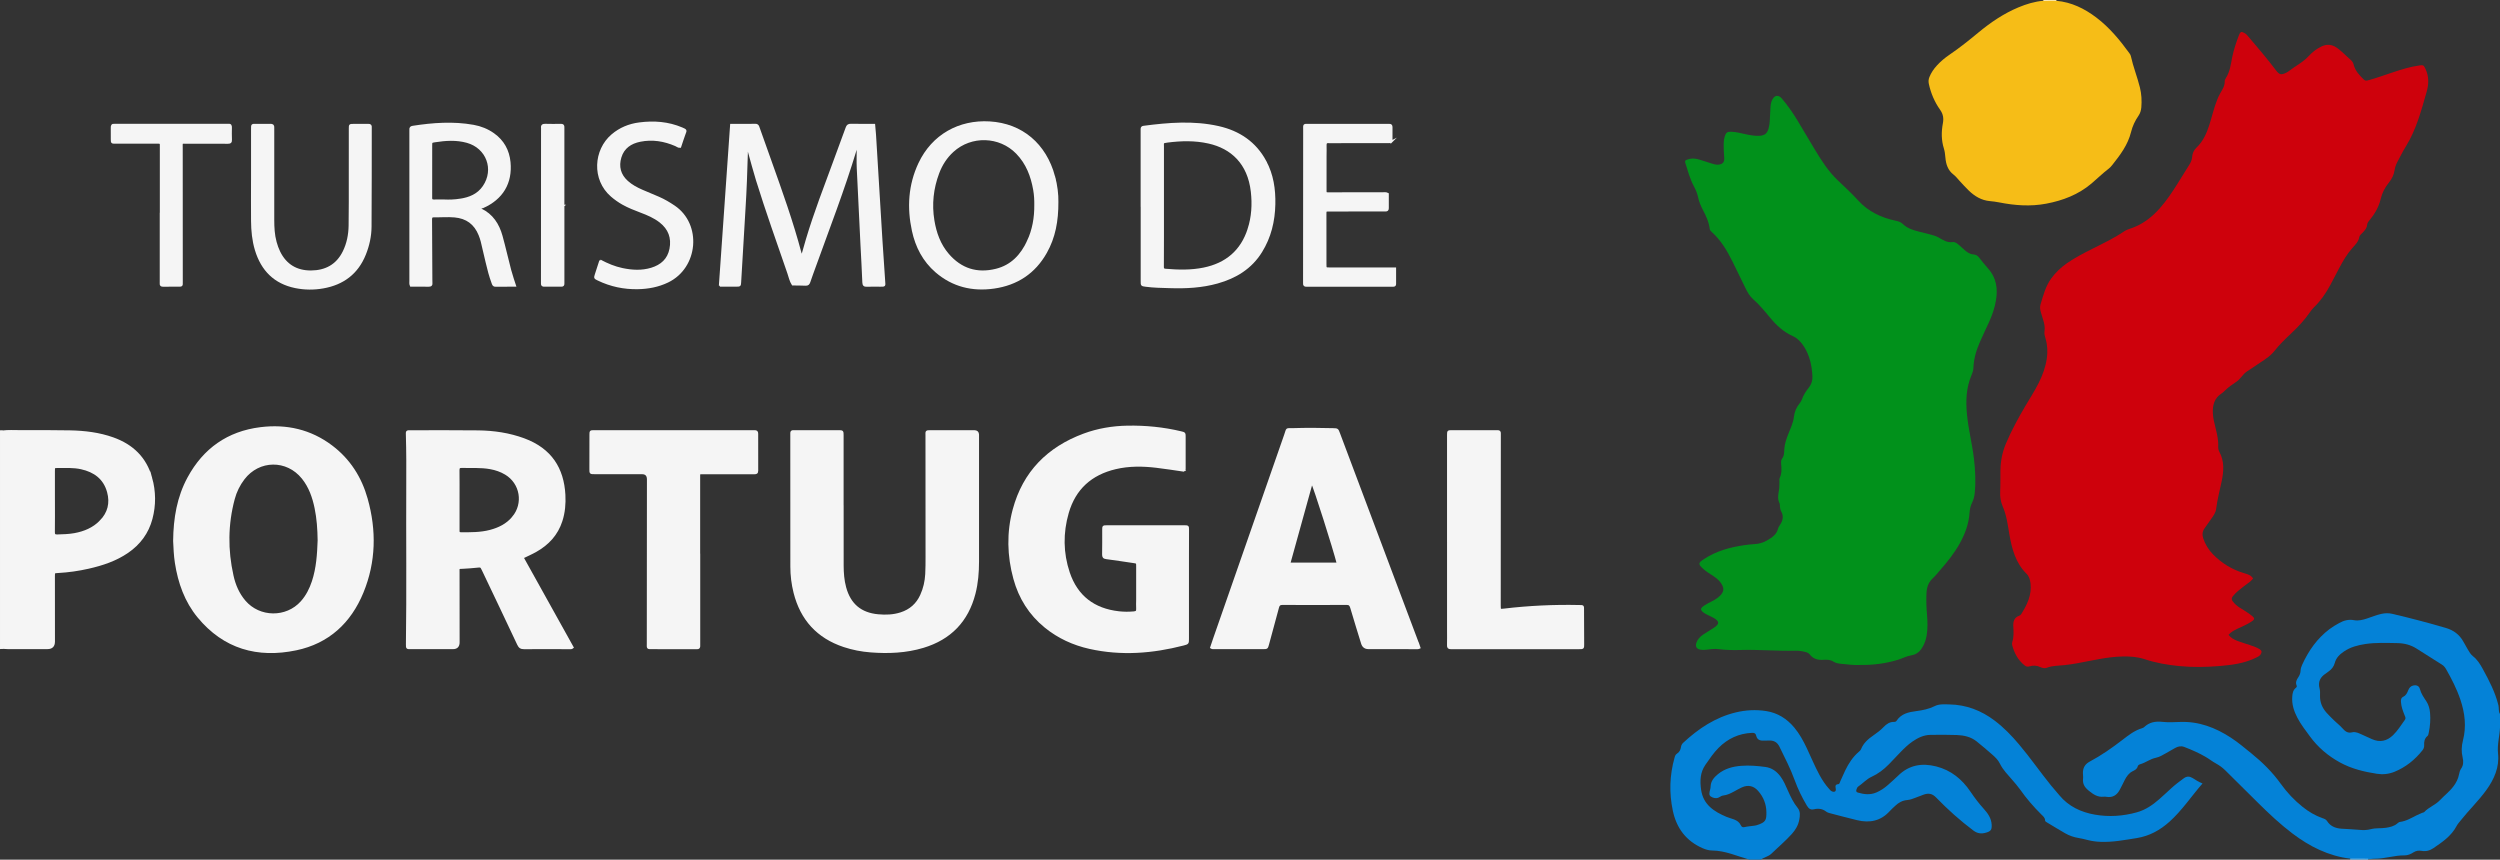
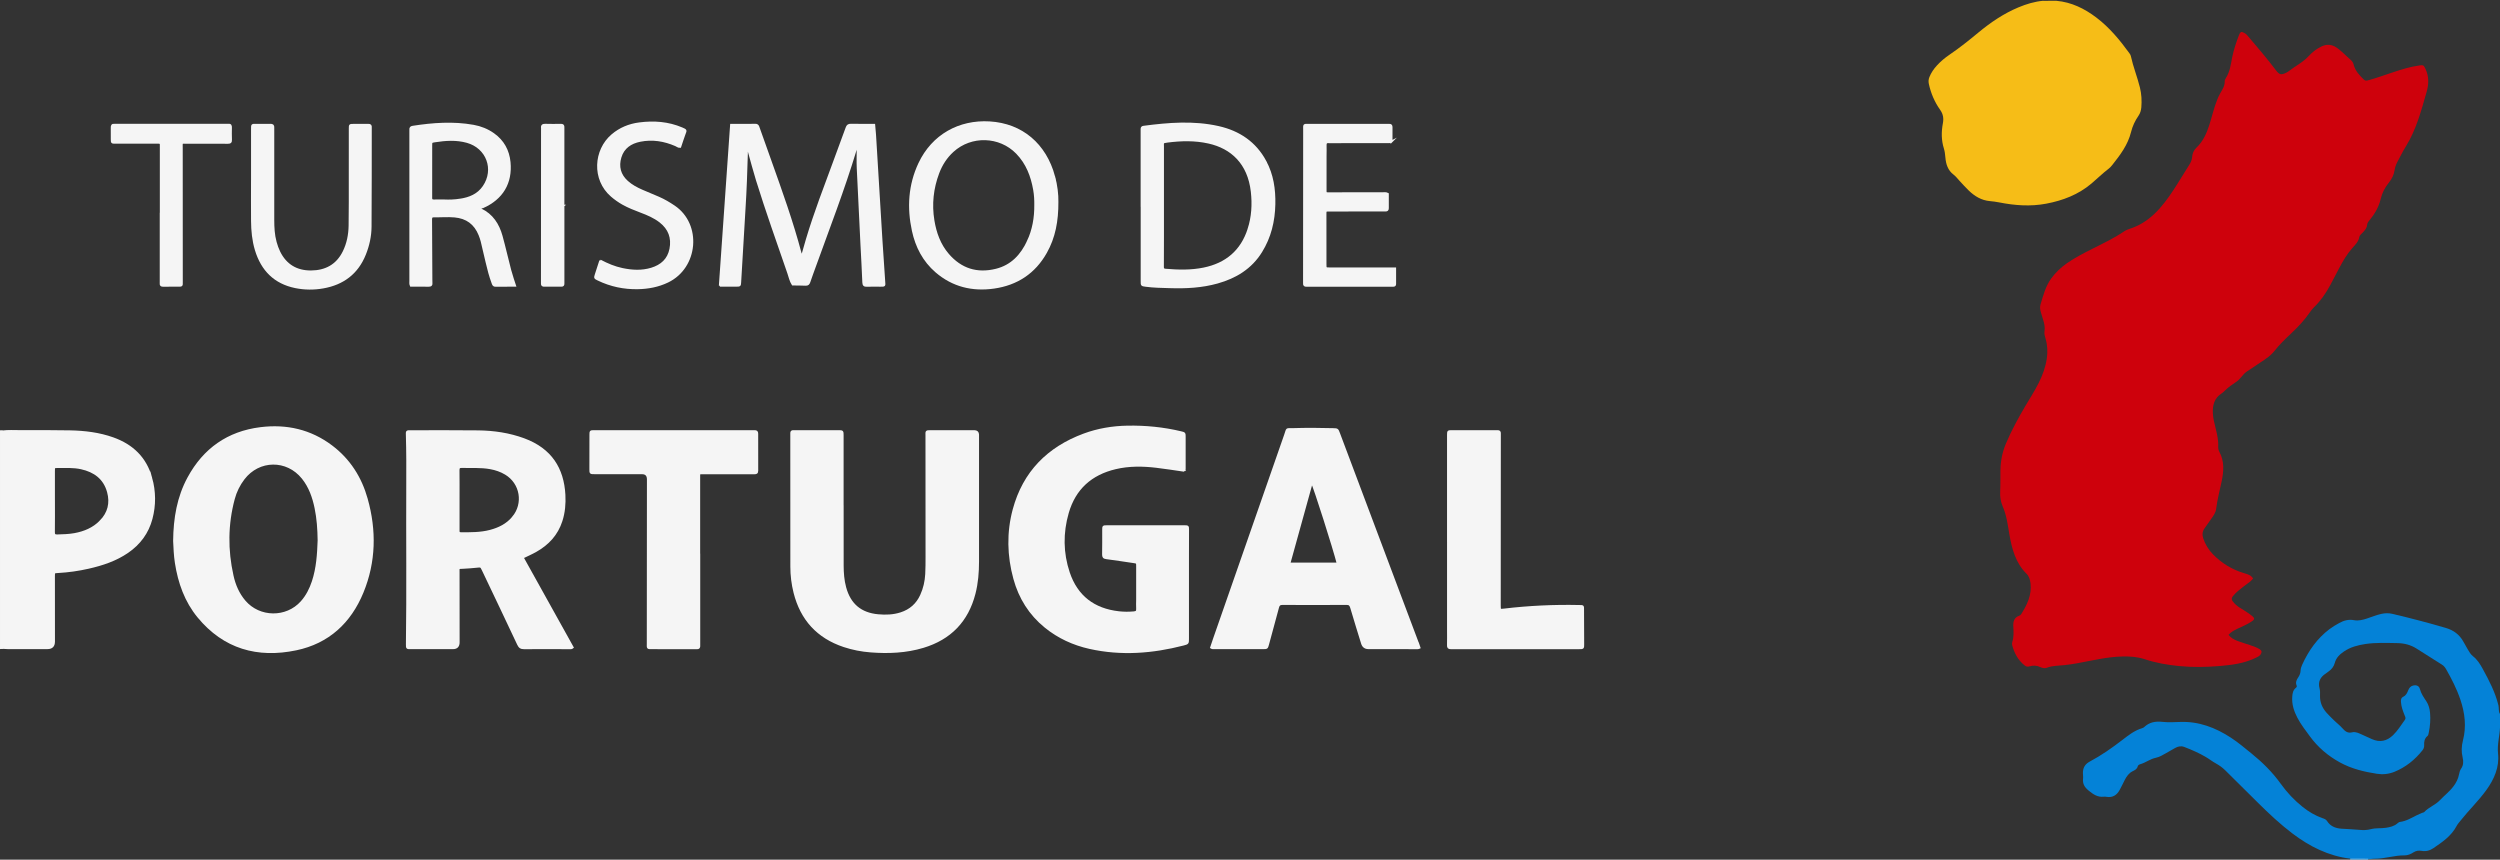
<svg xmlns="http://www.w3.org/2000/svg" id="Layer_1" viewBox="0 0 1300.14 447.08">
  <rect x="0" y="0" width="1300.14" height="447.08" fill="#333333" stroke="none" />
  <path d="M1222.2,446.55c-11.33-1.41-21.11-6.34-30.08-13.15-6.36-4.83-12.16-10.28-17.82-15.89-5.65-5.61-11.32-11.21-16.97-16.82-1.49-1.48-3.15-2.69-4.99-3.69-1.83-.99-3.46-2.32-5.24-3.35-3.57-2.08-7.38-3.75-11.24-5.22-1.59-.6-3.24-.28-4.75.61-1.49.88-3,1.72-4.51,2.57-1.74.98-3.48,2.08-5.41,2.47-2.94.59-5.26,2.52-8.07,3.33-.57.16-1.24.51-1.38,1.1-.35,1.47-1.46,1.98-2.64,2.57-1.95.96-3.14,2.67-4.11,4.54-.91,1.77-1.74,3.58-2.71,5.31-1.43,2.58-3.55,3.96-6.63,3.49-.51-.08-1.05-.15-1.55-.09-3.22.37-5.49-1.22-7.88-3.17-2.15-1.75-3.23-3.55-2.91-6.27.11-.93-.08-1.9-.08-2.85-.02-2.74,1.05-4.65,3.62-6.02,5.97-3.17,11.52-7.08,16.86-11.18,3.25-2.5,6.36-4.98,10.34-6.15.4-.12.82-.35,1.12-.64,2.66-2.48,5.76-3.03,9.32-2.65,3,.32,6.06.19,9.09.06,9.84-.42,18.51,2.9,26.59,8.16,3.78,2.46,7.21,5.38,10.71,8.21,5.75,4.64,10.93,9.78,15.26,15.81,3.23,4.5,7.03,8.55,11.4,12.03,3.14,2.5,6.55,4.52,10.35,5.84.9.31,1.75.59,2.32,1.49,1.72,2.73,4.41,3.76,7.49,3.97,3.11.21,6.23.3,9.33.6,2.07.2,3.96.17,6.06-.39,2.43-.65,5.13-.29,7.71-.69,2.18-.33,4.24-.79,5.96-2.27.38-.33.85-.71,1.32-.77,3.28-.4,6.01-2.11,8.87-3.53.85-.42,1.73-.78,2.61-1.16.4-.17.93-.2,1.19-.48,2.35-2.52,5.74-3.6,8.12-6.12,2.31-2.45,5.03-4.5,7.07-7.23,1.41-1.89,2.49-3.95,2.91-6.3.18-1.04.49-2.05,1.07-2.9,1.24-1.8,1.26-3.76.79-5.73-.72-3.01-.62-5.92.16-8.95,1.86-7.17,1-14.24-1.33-21.18-1.88-5.6-4.57-10.82-7.48-15.94-.53-.92-1.2-1.7-2.09-2.26-4.38-2.78-8.78-5.54-13.16-8.33-3.08-1.96-6.44-2.84-10.08-2.89-5.54-.08-11.08-.36-16.6.47-3.97.6-7.8,1.61-11.17,3.9-2.19,1.49-4.04,3.26-4.75,5.94-.51,1.93-1.68,3.38-3.31,4.5-.43.29-.81.65-1.25.93-2.96,1.86-4.3,4.35-3.34,7.91.31,1.14.26,2.41.22,3.61-.11,3.49,1.16,6.44,3.43,8.98,1.32,1.48,2.76,2.86,4.19,4.25,1.31,1.26,2.78,2.37,3.97,3.73,1.43,1.62,2.73,2.79,5.23,2.16,1.63-.41,3.38.47,4.97,1.19,1.73.78,3.46,1.59,5.2,2.36,4.11,1.84,7.74,1.07,10.96-2.02,2.46-2.36,4.2-5.27,6.18-8,.64-.88.16-1.64-.16-2.43-.89-2.25-1.76-4.51-1.88-6.98-.06-1.21.1-2.11,1.38-2.72,1.29-.62,1.9-1.96,2.42-3.27.47-1.18,1.18-2.09,2.49-2.43,1.62-.43,3.13.11,3.54,1.71.62,2.43,1.98,4.37,3.33,6.39,1.22,1.82,1.79,3.93,1.98,6.11.31,3.47.02,6.91-.68,10.32-.12.58-.23,1.33-.63,1.66-1.59,1.32-1.88,3-1.76,4.9.06.98-.3,1.84-.92,2.63-3.91,4.89-8.62,8.7-14.46,11.1-2.98,1.22-6.05,1.54-9.17,1.06-6.7-1.03-13.24-2.61-19.25-5.91-6.16-3.38-11.41-7.8-15.57-13.49-2.3-3.14-4.71-6.21-6.53-9.67-1.84-3.5-3.03-7.17-2.69-11.19.14-1.66.4-3.28,1.83-4.41.44-.35.68-.69.41-1.31-.66-1.54,0-2.88.84-4.13.73-1.1,1.21-2.22,1.25-3.59.03-1.01.38-2.05.8-2.98,3.31-7.27,7.77-13.68,14.22-18.55,1.59-1.2,3.31-2.21,5.05-3.17,2.42-1.33,4.92-2.03,7.72-1.49,2.27.43,4.46-.14,6.63-.84,2.55-.82,5.02-1.89,7.66-2.45,1.9-.4,3.76-.45,5.65,0,9.34,2.21,18.63,4.62,27.84,7.34,4.05,1.2,7.09,3.48,9.11,7.17.75,1.37,1.53,2.71,2.31,4.06.74,1.28,1.51,2.57,2.68,3.48,2.24,1.76,3.69,4.08,5.03,6.53,3.32,6.08,6.54,12.19,8.18,19,.36,1.5-.09,3.13.83,4.5v6.75c-.13,4.61-1.55,9.03-1.03,13.81.78,7.08-2.01,13.38-6.15,19.09-4.07,5.62-9.11,10.42-13.39,15.86-.7.88-1.48,1.72-2,2.72-2.72,5.2-7.4,8.35-12.05,11.53-1.87,1.28-3.94,1.82-6.17,1.42-1.54-.27-2.89-.08-4.21.77-1.4.91-3.03,1.61-4.63,1.58-5.3-.09-10.35,1.81-15.62,1.74-1.31-.02-2.58.33-3.88.27-2.94-.15-5.89.3-8.81-.26Z" fill="#0482d7" stroke-width="0" />
-   <path d="M909.88,447.08c-6.44-1.81-12.61-4.71-19.49-4.77-1.74-.02-3.39-.52-5-1.23-8.6-3.79-13.52-10.42-15.44-19.51-1.95-9.24-1.66-18.38.89-27.46.24-.84.43-1.64,1.27-2.16,1.25-.78,1.87-2,2.09-3.44.13-.88.49-1.61,1.17-2.24,7.91-7.34,16.68-13.21,27.34-15.78,5.19-1.25,10.45-1.52,15.73-.71,6,.92,10.82,3.97,14.68,8.58,2.69,3.21,4.66,6.85,6.46,10.61,2.24,4.68,4.17,9.5,6.66,14.06,1.41,2.59,3.02,5.05,5,7.24.46.51.88,1.08,1.57,1.33,1.36.5,2.14-.08,1.87-1.52-.23-1.25-.3-2.17,1.38-2.28.64-.04.72-.91.97-1.44.87-1.88,1.68-3.8,2.58-5.67,1.78-3.69,3.98-7.09,7.15-9.77.47-.4.89-.82,1.12-1.4,1.27-3.1,3.66-5.21,6.33-7.04,1.93-1.32,3.78-2.72,5.41-4.42,1.46-1.53,3.16-2.71,5.43-2.64.56.02,1-.16,1.32-.65,2.41-3.63,6.24-4.45,10.15-4.95,3.37-.44,6.62-1.09,9.7-2.63,2.3-1.15,4.92-.9,7.41-.86,8.87.13,16.74,3.14,23.78,8.49,4.72,3.58,8.8,7.8,12.6,12.31,5.81,6.88,10.93,14.3,16.6,21.29,1.42,1.75,2.92,3.42,4.36,5.15,4.83,5.82,11.22,8.81,18.51,10.09,7.37,1.29,14.65.77,21.85-1.23,4.45-1.24,8.13-3.78,11.55-6.76,2.15-1.88,4.23-3.84,6.34-5.77,2.05-1.87,4.25-3.54,6.5-5.17,1.59-1.15,3.01-1.05,4.55-.11,1.6.98,3.15,2.05,5.16,2.82-5.85,6.73-10.63,13.99-17.09,19.81-4.91,4.43-10.47,7.54-17.14,8.6-6.24.99-12.44,2.2-18.81,1.95-2.18-.08-4.3-.36-6.41-.88-1.68-.42-3.36-.86-5.06-1.13-2.52-.4-4.86-1.25-7.05-2.51-3.15-1.81-6.24-3.72-9.36-5.59-.44-.27-.97-.5-.97-1.11-.01-1.39-1.04-2.12-1.89-2.97-4.07-4.03-7.8-8.34-11.09-13.03-1.24-1.76-2.7-3.38-4.1-5.02-2.29-2.69-4.82-5.16-6.4-8.43-.94-1.95-2.57-3.48-4.2-4.9-2.61-2.28-5.24-4.52-7.95-6.69-2.97-2.37-6.55-3.14-10.21-3.29-4.58-.18-9.18-.13-13.76-.08-3.5.04-6.53,1.51-9.35,3.46-2.36,1.63-4.41,3.62-6.39,5.69-1.97,2.07-3.92,4.16-5.92,6.19-2.63,2.67-5.55,4.92-9,6.49-2.62,1.2-4.53,3.44-6.9,5.04-.5.34-.72.95-.92,1.53-.27.79-.16,1.34.71,1.6,3.22.96,6.45,1.33,9.65-.05,2.24-.97,4.25-2.32,6.07-3.95,1.74-1.56,3.52-3.09,5.18-4.73,5.67-5.6,12.38-6.78,19.9-4.85,7.7,1.97,13.42,6.66,17.76,13.09,2.14,3.17,4.42,6.18,6.99,9.01,2.11,2.33,3.88,4.88,4.05,8.21.13,2.58-.39,3.37-2.9,4.11-2.36.7-4.45.52-6.58-1.07-6.95-5.21-13.39-10.98-19.41-17.2-2.03-2.1-4.01-2.38-6.48-1.49-1.3.47-2.59.98-3.88,1.47-1.53.59-3.06,1.22-4.72,1.35-2.45.2-4.44,1.33-6.18,2.99-.94.9-1.94,1.74-2.8,2.7-4.67,5.21-10.49,6.36-17.03,4.77-4.79-1.16-9.55-2.43-14.32-3.68-.58-.15-1.2-.35-1.66-.71-1.92-1.52-4.09-1.84-6.38-1.29-1.86.45-2.83-.34-3.74-1.85-2.54-4.25-4.69-8.68-6.38-13.32-2.19-6.03-5.13-11.7-7.94-17.44-.99-2.03-2.66-3.14-4.98-3.13-1.13,0-2.25.01-3.38.05-1.86.06-3.26-.61-3.68-2.53-.29-1.31-1.06-1.57-2.24-1.51-6.81.3-12.55,2.99-17.33,7.78-2.64,2.64-4.7,5.73-6.83,8.79-2.8,4.03-2.9,8.36-2.28,12.91,1.07,7.85,6.71,11.45,13.24,14.21,1.27.54,2.64.84,3.92,1.34,1.48.58,2.81,1.47,3.47,2.96.5,1.12,1.13,1.23,2.24.97,1.51-.36,3.08-.44,4.62-.66.51-.07,1.03-.15,1.52-.3,4.72-1.49,4.99-2.72,4.96-6.68-.03-4.19-1.5-7.95-4.31-11.14-2.31-2.63-5.2-3.28-8.42-1.83-1.42.64-2.76,1.43-4.13,2.17-1.76.95-3.55,1.83-5.56,2.06-.73.08-1.29.39-1.87.78-1.18.79-2.47.73-3.73.22-1.51-.61-1.85-1.33-1.51-3,.17-.85.49-1.69.51-2.54.06-2.88,1.71-4.81,3.76-6.51,3.55-2.93,7.78-4.06,12.26-4.39,4.16-.31,8.31.04,12.43.59,3.48.47,6.05,2.39,8.06,5.18,1.58,2.2,2.6,4.68,3.69,7.13,1.41,3.16,2.87,6.28,5.09,9,1.51,1.86,1.21,4.09.81,6.22-.52,2.79-1.93,5.18-3.81,7.27-3.31,3.67-7.09,6.85-10.64,10.28-1.59,1.54-3.83,1.89-5.59,3.11h-5.72Z" fill="#0482d7" stroke-width="0" />
  <path d="M1.09,336.94c-.2.02-.4.04-.59.06,0-37.56,0-75.12,0-112.68.21.03.41.05.62.08.87,1.02.74,2.27.74,3.47.02,35.2.02,70.41,0,105.61,0,1.2.12,2.45-.76,3.46Z" fill="#f5f5f5" stroke="#f5f5f5" stroke-miterlimit="10" />
  <path d="M1231.57,446.58c-.06.16-.07.33-.02.49h-9.35c0-.18,0-.35.01-.53,3.12.01,6.24.02,9.36.04Z" fill="#76bbe9" stroke-width="0" />
-   <path d="M1062.63.44c.02-.15.03-.3.03-.44h6.76c0,.14.02.29.03.43-2.27,1.37-4.54,1.35-6.81.02Z" fill="#fcedc2" stroke-width="0" />
  <path d="M1171.72,300.89c-1.32,1.66-3.12,2.73-4.76,3.98-2.06,1.58-4.11,3.16-5.76,5.21-.81,1-.72,1.78,0,2.72.96,1.25,2.12,2.28,3.44,3.13,1.45.94,2.97,1.78,4.38,2.78,4.4,3.14,4.41,3.16-.4,5.88-1.65.93-3.43,1.62-5.15,2.44-1.63.78-3.22,1.63-4.53,3.13,1.25,1.61,2.93,2.49,4.69,3.16,2.09.8,4.25,1.44,6.39,2.13,1.73.56,3.44,1.17,5.01,2.1,1.25.75,1.4,1.55.61,2.78-.6.92-1.56,1.32-2.5,1.77-5.95,2.88-12.34,3.73-18.83,4.27-7.01.58-14,.7-21.01.02-6.13-.59-12.17-1.66-18.02-3.59-3.68-1.21-7.42-1.47-11.26-1.4-8.11.14-15.93,2.13-23.83,3.54-2.21.4-4.43.72-6.67.97-2.99.34-6.05.2-8.95,1.33-1.12.44-2.37.22-3.53-.33-1.79-.86-3.72-.95-5.57-.37-1.09.34-1.83.09-2.6-.53-3.39-2.7-5.3-6.32-6.4-10.42-.15-.56-.15-1.25.03-1.79.87-2.62.68-5.3.53-7.98-.13-2.54.37-4.66,3.09-5.62.38-.14.78-.45,1-.79,3.07-4.9,5.58-9.98,4.86-16.04-.22-1.86-.72-3.64-2.04-4.95-5.74-5.67-7.64-12.97-8.96-20.55-.84-4.85-1.42-9.8-3.4-14.34-1.14-2.63-1.51-5.19-1.37-8,.19-3.71.05-7.44.13-11.16.1-4.8,1.02-9.4,2.92-13.85,2.85-6.68,6.3-13.04,9.98-19.28,2.37-4.02,4.92-7.94,7.01-12.12,2.02-4.04,3.57-8.23,4.21-12.74.49-3.48.35-6.9-.66-10.27-.37-1.25-.75-2.5-.54-3.82.32-2.11-.11-4.13-.76-6.12-.4-1.23-.76-2.48-1.12-3.72-.4-1.35-.6-2.78-.2-4.11,1.42-4.71,2.63-9.51,5.61-13.58,2.22-3.04,4.89-5.59,7.96-7.75,4.26-2.99,8.88-5.35,13.51-7.68,5.64-2.83,11.34-5.55,16.57-9.12.77-.53,1.69-.89,2.59-1.17,6.4-2,11.5-5.85,15.87-10.82,3.44-3.91,6.34-8.21,9.09-12.62,2.06-3.3,4.07-6.63,6.17-9.91.81-1.27,1.39-2.61,1.49-4.09.13-1.91.87-3.51,2.24-4.82,3.43-3.27,5.29-7.41,6.7-11.83,1.37-4.28,2.34-8.68,3.99-12.87.48-1.21,1-2.39,1.64-3.52,1.09-1.94,2.43-3.78,2.36-6.19-.02-.57.24-1.22.56-1.71,2.22-3.36,2.59-7.26,3.37-11.05.81-3.9,2.06-7.66,3.51-11.37.84-2.13,1.44-1.83,3.08-.91.66.37,1.19,1,1.69,1.59,4.91,5.82,9.89,11.58,14.47,17.67,1.73,2.3,2.69,2.48,5.28,1.24.31-.15.63-.3.9-.51,3.59-2.82,7.78-4.82,10.93-8.27,1.8-1.98,3.94-3.61,6.39-4.82,2.85-1.41,5.51-1.2,8.07.56.92.64,1.8,1.35,2.63,2.1,1.55,1.38,3.02,2.86,4.6,4.2.83.71,1.32,1.48,1.59,2.55.81,3.25,3.03,5.57,5.36,7.8.67.64,1.32.55,2.14.33,4.42-1.21,8.72-2.79,13.07-4.22,4.43-1.46,8.88-2.87,13.53-3.51,2.08-.29,2.28-.21,3.2,1.7,1.88,3.88,1.81,7.97.67,11.92-2.84,9.87-5.42,19.86-10.97,28.71-1.47,2.34-2.65,4.85-3.99,7.28-.84,1.53-1.49,3.13-1.74,4.85-.36,2.47-1.45,4.61-3,6.52-2.04,2.52-3.47,5.26-4.23,8.49-.96,4.08-3.06,7.69-5.73,10.94-.66.8-1.27,1.53-1.36,2.69-.12,1.52-1.18,2.65-2.18,3.74-.7.76-1.68,1.4-1.87,2.45-.42,2.38-2.04,3.91-3.53,5.59-2.84,3.18-4.97,6.85-6.95,10.61-1.57,2.98-3.1,5.99-4.71,8.95-2.24,4.12-4.88,7.96-8.28,11.24-.8.77-1.52,1.67-2.15,2.59-2.79,4.11-6.18,7.68-9.77,11.07-3.09,2.91-6.14,5.84-8.78,9.19-1.9,2.41-4.44,4.1-6.98,5.76-2.46,1.61-4.92,3.22-7.34,4.89-2.08,1.44-3.32,3.88-5.32,5.25-2.07,1.42-4.16,2.75-5.93,4.54-.61.61-1.26,1.21-1.97,1.68-3.71,2.43-4.59,6.08-4.43,10.16.11,2.69.84,5.29,1.46,7.89.75,3.11,1.5,6.23,1.33,9.47-.05.98.15,1.92.6,2.76,2.68,4.88,2.28,10.01,1.24,15.17-.98,4.83-2.32,9.57-2.91,14.48-.23,1.93-1.36,3.52-2.47,5.08-1.2,1.69-2.4,3.39-3.59,5.09-1.13,1.61-1.27,3.32-.65,5.18,1.06,3.18,2.77,5.96,5.1,8.34,4.57,4.65,9.97,7.96,16.25,9.8,1.73.51,3.54.96,4.56,2.77Z" fill="#ce010c" stroke-width="0" />
-   <path d="M967.1,345.83c-3.02.15-6.37-.3-9.73-.63-1.36-.13-2.71-.35-3.94-1.15-1.51-.98-3.31-1.02-5.04-.91-2.84.19-5.27-.33-7.16-2.72-1.08-1.36-2.88-1.49-4.49-1.8-1.01-.19-2.07-.24-3.11-.22-9.53.25-19.03-.67-28.56-.37-3.72.11-7.44.04-11.15-.42-1.81-.23-3.63-.11-5.44.16-1.38.21-2.77.29-4.14.09-1.99-.29-2.79-1.65-2.13-3.57.65-1.88,2-3.24,3.59-4.32,1.78-1.22,3.69-2.26,5.48-3.46,3.11-2.09,3.03-3.39-.29-5.28-.82-.47-1.71-.83-2.56-1.26-.69-.35-1.41-.67-2.05-1.1-2.29-1.57-2.32-2.45-.06-3.96,1.29-.86,2.69-1.56,4.08-2.27,1.63-.83,3.17-1.79,4.41-3.15,1.72-1.91,1.85-3.43.58-5.66-1.02-1.78-2.56-3.02-4.21-4.16-1.78-1.22-3.69-2.27-5.3-3.73-2.88-2.62-2.84-3.13.34-5.22,6.36-4.17,13.49-6.13,20.92-7.2,1.63-.23,3.26-.45,4.9-.52,2.51-.12,4.7-.65,7-1.99,2.65-1.54,4.85-2.98,5.64-6.08.23-.89.87-1.68,1.36-2.5,1.24-2.08,1.54-4.19.32-6.39-.47-.85-.62-1.79-.71-2.75-.05-.52.04-1.11-.18-1.54-1.29-2.5-.56-5.01-.19-7.55.17-1.19.09-2.42.13-3.63.02-.69-.13-1.48.15-2.05,1.12-2.31.96-4.68.75-7.12-.08-.92-.09-2.12.41-2.77,1.29-1.68,1.11-3.56,1.26-5.43.19-2.45,1.01-4.72,1.85-7,1.13-3.08,2.74-6.05,3.1-9.32.31-2.8,1.33-5.1,3.06-7.21.48-.59.88-1.31,1.14-2.03.8-2.23,2.06-4.18,3.53-6.01,1.42-1.76,2.03-3.75,1.91-6.03-.29-5.34-1.36-10.45-4.2-15.07-1.53-2.48-3.43-4.58-6.13-5.8-4.7-2.12-8.35-5.49-11.58-9.4-2.81-3.4-5.61-6.81-8.94-9.75-1.77-1.56-2.93-3.63-3.96-5.73-2.25-4.57-4.47-9.17-6.72-13.74-2.85-5.77-6.1-11.26-10.98-15.61-.46-.41-.82-.84-.9-1.5-.45-3.68-2.05-6.94-3.72-10.17-1.04-2.01-1.88-4.08-2.34-6.29-.41-1.96-1.17-3.78-2.12-5.55-2.11-3.9-3.22-8.19-4.56-12.38-.3-.93.12-1.25.84-1.54,1.93-.78,3.91-.78,5.86-.25,2.33.64,4.61,1.47,6.92,2.18,1.15.35,2.31.74,3.56.63,2.26-.19,3.28-1.28,3.1-3.54-.19-2.42-.31-4.83-.29-7.26.01-1.4.21-2.77.64-4.09.6-1.84,1.29-2.27,3.26-2.22,2.62.06,5.12.78,7.66,1.31,2.29.48,4.58.92,6.94.8,2.77-.14,4.07-1.13,4.86-3.8.39-1.33.57-2.7.62-4.09.1-2.42.24-4.84.39-7.26.08-1.31.35-2.59.97-3.74,1.22-2.3,3.2-2.51,4.88-.54,3.04,3.56,5.71,7.4,8.13,11.4,3.05,5.03,5.99,10.12,9.04,15.15,3.46,5.71,7.03,11.36,11.91,15.98,3.7,3.5,7.4,6.95,10.85,10.73,5.09,5.56,11.76,8.71,19.13,10.3,1.37.3,2.73.62,3.76,1.62,2.39,2.34,5.42,3.31,8.55,4.09,2.01.5,4.03,1,6.04,1.52,1.43.36,2.84.8,4.13,1.51,2.3,1.28,4.42,2.85,7.37,2.4,1.25-.19,2.42.83,3.42,1.68.99.84,1.94,1.73,2.91,2.59,1.32,1.17,2.78,2.07,4.6,2.19,1.21.08,2.07.69,2.81,1.63,1.5,1.9,3,3.82,4.62,5.61,4.32,4.78,5.13,10.4,4.14,16.49-.66,4.04-1.98,7.87-3.69,11.57-1.56,3.37-3.15,6.73-4.65,10.14-1.89,4.3-3.24,8.75-3.4,13.5-.05,1.32-.46,2.55-.97,3.75-2.86,6.65-3.05,13.59-2.37,20.64.75,7.67,2.69,15.15,3.6,22.79.71,6.02,1.04,12.06.4,18.12-.18,1.66-.59,3.24-1.31,4.72-.81,1.67-1.24,3.42-1.36,5.24-.37,5.73-2.28,10.97-5.03,15.94-2.78,5.03-6.33,9.49-10.1,13.8-1.31,1.5-2.53,3.1-3.99,4.44-2.35,2.16-3.17,4.85-3.29,7.89-.15,3.64-.05,7.27.27,10.89.32,3.71.44,7.42-.2,11.13-.33,1.9-.94,3.68-1.84,5.37-1.36,2.55-3.14,4.35-6.28,4.83-2.27.35-4.39,1.54-6.62,2.23-6.42,1.98-13,2.86-20.09,2.74Z" fill="#01911b" stroke-width="0" />
  <path d="M1062.63.44c2.27,0,4.54-.01,6.81-.02,7.85.7,14.61,4.04,20.77,8.7,6.83,5.18,12.23,11.71,17.22,18.6.3.41.61.88.71,1.37,1.21,5.59,3.37,10.9,4.74,16.43.84,3.39,1.01,6.83.73,10.31-.13,1.58-.57,3.07-1.47,4.37-1.8,2.59-3.13,5.43-3.87,8.45-1.64,6.68-5.65,11.96-9.79,17.18-.53.67-1.13,1.34-1.81,1.86-3.17,2.42-6,5.23-9.04,7.79-6.79,5.73-14.8,8.79-23.43,10.43-8.21,1.56-16.36.97-24.49-.65-1.61-.32-3.24-.53-4.88-.68-4.37-.39-7.86-2.52-10.93-5.45-1.69-1.61-3.23-3.38-4.83-5.08-1.01-1.07-1.89-2.31-3.05-3.18-3.04-2.3-4.02-5.47-4.32-9.05-.13-1.54-.31-3.13-.77-4.59-1.36-4.33-1.35-8.69-.53-13.07.49-2.59.19-4.78-1.42-7.05-2.88-4.04-4.81-8.58-5.87-13.47-.27-1.25-.19-2.38.28-3.54.92-2.28,2.27-4.27,3.93-6.07,1.94-2.11,4.13-3.95,6.5-5.56,5.23-3.55,10.16-7.5,15.03-11.53,6.36-5.26,13.14-9.88,20.8-13.09,4.17-1.74,8.45-3.06,12.98-3.45Z" fill="#f6bd17" stroke-width="0" />
  <path d="M615.8,244.81c-4.9-.7-9.68-1.48-14.48-2.04-7.08-.83-14.16-.93-21.17.73-12.69,3-21.19,10.56-24.83,23.17-3,10.41-2.91,20.9.53,31.16,4.16,12.39,13.07,19.12,26.03,20.57,2.6.29,5.17.3,7.77.06,1.29-.12,1.81-.5,1.72-1.86-.11-1.64,0-3.29,0-4.93,0-5.71.01-11.42,0-17.13,0-1.96-.03-1.94-1.92-2.22-4.71-.68-9.41-1.43-14.12-2.04-1.33-.17-1.7-.68-1.67-1.98.09-4.24.04-8.48.05-12.72,0-1.88,0-1.91,2.03-1.91,13.34-.01,26.67-.01,40.01-.01.09,0,.17,0,.26,0,1.82.04,1.85.04,1.85,1.83,0,4.85-.03,9.69-.03,14.54,0,14.02,0,28.04,0,42.06,0,2.44,0,2.5-2.35,3.11-16.14,4.17-32.4,5.44-48.81,1.77-8.46-1.9-16.2-5.43-22.98-10.93-8.14-6.6-13.44-15.09-16.18-25.1-3.26-11.9-3.55-23.97-.35-35.91,5.22-19.43,17.86-32.14,36.54-39.07,7.28-2.7,14.88-3.96,22.62-4.1,9.38-.17,18.67.74,27.81,2.92,1.97.47,1.98.47,1.98,2.54,0,5.28,0,10.56,0,15.84,0,.51.12,1.04-.32,1.66Z" fill="#f5f5f5" stroke="#f5f5f5" stroke-miterlimit="10" />
  <path d="M438.24,263.06c0,10.38-.03,20.77.01,31.15.01,3.81.3,7.6,1.3,11.31,2.4,8.84,8.03,13.6,17.14,14.44,4,.37,7.95.22,11.81-1.02,4.89-1.57,8.41-4.68,10.53-9.35,1.6-3.5,2.44-7.21,2.64-11.03.16-3.02.16-6.05.16-9.08,0-20.77-.01-41.54-.03-62.3,0-.17,0-.35,0-.52,0-2.39-.35-2.44,2.34-2.44,6.84.01,13.68,0,20.52,0,.69,0,1.39-.01,2.08,0q1.86.04,1.91,1.81c0,.17,0,.35,0,.52,0,21.81.02,43.61,0,65.42,0,5.63-.44,11.23-1.85,16.72-3.67,14.28-12.62,23.5-26.7,27.75-8.91,2.69-18.05,3.06-27.26,2.35-4.76-.36-9.42-1.26-13.96-2.77-13.68-4.56-22.18-13.91-25.69-27.82-1.12-4.46-1.67-9-1.67-13.61,0-22.59,0-45.17-.02-67.76,0-.52.02-1.04,0-1.56-.04-.79.35-1.08,1.09-1.05.43.02.87,0,1.3,0,7.36,0,14.72,0,22.08,0,2.24,0,2.25.02,2.25,2.23,0,12.2,0,24.4,0,36.6Z" fill="#f5f5f5" stroke="#f5f5f5" stroke-miterlimit="10" />
  <path d="M363.66,291.59c0,14.19,0,28.38,0,42.57,0,.52-.04,1.04,0,1.56.08.95-.22,1.5-1.28,1.41-.34-.03-.69,0-1.04,0-7.27-.01-14.55-.02-21.82-.03-3,0-2.66.2-2.65-2.63.02-28.38.05-56.76.07-85.15q0-3.21-3.08-3.21c-8.23,0-16.45,0-24.68-.01-2.15,0-2.17-.02-2.17-2.04,0-5.97,0-11.94.03-17.91,0-1.91.03-1.93,2-1.93,9.87,0,19.74,0,29.62.01,17.32,0,34.64,0,51.96,0,.61,0,1.21.03,1.82,0,.97-.05,1.37.31,1.36,1.35-.04,6.4-.04,12.81.01,19.21.01,1.28-.64,1.35-1.62,1.35-5.54-.02-11.08,0-16.63,0-3.29,0-6.58,0-9.87-.01-2.23,0-2.07-.14-2.07,2.13,0,14.45,0,28.9,0,43.35h.03Z" fill="#f5f5f5" stroke="#f5f5f5" stroke-miterlimit="10" />
  <path d="M753.04,280.59v-52.68c0-.61-.01-1.21,0-1.82.04-1.82.04-1.86,1.85-1.87,5.89-.01,11.77,0,17.66,0,2.08,0,4.16.02,6.23,0,.85-.01,1.31.24,1.24,1.17-.04.6,0,1.21,0,1.82-.02,29.06-.03,58.13-.05,87.19,0,.17,0,.35,0,.52.02,2.31.02,2.35,2.21,2.09,12.91-1.53,25.86-2.15,38.86-1.87,2.45.05,2.24-.17,2.25,2.23.03,5.88.05,11.76.07,17.64,0,2.08,0,2.1-2.13,2.1-20,0-39.99,0-59.99,0-2.25,0-4.5-.05-6.75,0-1.15.03-1.49-.41-1.46-1.52.06-2.68.02-5.36.02-8.04,0-15.66,0-31.31,0-46.97h0Z" fill="#f5f5f5" stroke="#f5f5f5" stroke-miterlimit="10" />
  <path d="M374.35,148.6c1.96-28.07,3.9-55.82,5.85-83.69,4.38,0,8.53.04,12.68-.02,1.19-.02,1.37.71,1.67,1.56,2.01,5.7,4.05,11.39,6.08,17.08,5.65,15.86,11.36,31.71,15.67,48.01.15.57.41,1.11.73,1.95.91-3.19,1.72-6.1,2.58-8.99,4.18-14,9.48-27.6,14.51-41.3,2.05-5.59,4.16-11.17,6.17-16.78.42-1.17,1-1.57,2.23-1.55,3.97.08,7.95.03,12.11.03.16,1.82.34,3.51.45,5.21,1.12,18.3,2.21,36.61,3.34,54.92.44,7.17.97,14.33,1.44,21.49.14,2.09.37,2.08-2.04,2.08-2.34,0-4.68-.06-7.01.02-1.29.04-1.79-.3-1.85-1.71-.26-6.74-.66-13.48-1-20.22-.65-13.13-1.32-26.27-1.91-39.4-.15-3.35-.02-6.71-.02-10.08-.93,0-.99.51-1.1.88-6.16,20.44-13.89,40.33-21.12,60.4-.97,2.68-1.97,5.35-2.87,8.05-.34,1.03-.77,1.6-1.98,1.54-2.24-.11-4.5-.09-6.74-.12-1.18-1.84-1.59-3.98-2.29-6.01-5.54-16.08-11.27-32.11-16.31-48.36-1.56-5.03-2.87-10.14-4.3-15.21-.09-.3-.04-.7-.62-.93-.36.8-.26,1.63-.28,2.41-.26,9.6-.62,19.19-1.22,28.78-.79,12.69-1.5,25.39-2.26,38.08-.11,1.81-.13,1.85-1.95,1.86-2.83.03-5.66,0-8.64,0Z" fill="#f5f5f5" stroke="#f5f5f5" stroke-miterlimit="10" />
  <path d="M131.06,94.09c0-8.91,0-17.82,0-26.73,0-2.75-.15-2.45,2.56-2.45,2.34,0,4.68.05,7.01-.01,1.12-.03,1.59.35,1.5,1.47-.05.6,0,1.21,0,1.82,0,15.4,0,30.8,0,46.2,0,3.9.2,7.78,1.24,11.57.48,1.75,1.08,3.46,1.88,5.09,3.36,6.84,9.01,10.15,16.48,10.11,7.59-.04,13.53-3.19,17-10.23,2.1-4.27,2.99-8.85,3.07-13.55.14-8.22.08-16.44.09-24.65.01-8.65,0-17.3.01-25.95,0-1.82.04-1.84,1.84-1.85,2.6-.02,5.2.03,7.79-.02,1.03-.02,1.43.36,1.31,1.35-.01.09,0,.17,0,.26-.02,17.13.01,34.26-.11,51.39-.04,4.95-1.09,9.77-2.96,14.39-3.97,9.85-11.4,15.37-21.7,17.19-4.81.85-9.65.82-14.46-.16-10.83-2.22-17.41-8.98-20.55-19.36-1.49-4.92-1.96-10-2-15.12-.06-6.92-.01-13.84-.01-20.76h.02Z" fill="#f5f5f5" stroke="#f5f5f5" stroke-miterlimit="10" />
  <path d="M723.68,73.63c-.84.45-1.73.28-2.58.29-9.44.02-18.87.03-28.31.04-.61,0-1.22.06-1.82-.01-1.32-.16-1.61.49-1.57,1.66.06,1.73,0,3.46-.01,5.19,0,5.71-.01,11.42-.01,17.13,0,2.9-.23,2.58,2.71,2.58,8.92,0,17.83-.02,26.75-.02.93,0,1.9-.23,2.92.33,0,2.45-.02,4.95,0,7.45,0,.89-.36,1.24-1.24,1.21-1.38-.04-2.77,0-4.16,0-8.4,0-16.8,0-25.19.02-1.83,0-1.85.04-1.85,1.82,0,8.74,0,17.47.02,26.21,0,2.05.03,2.06,2.2,2.06,10.39,0,20.78,0,31.17,0,.86,0,1.72,0,2.84,0,0,2.79,0,5.45,0,8.11,0,.66-.32.92-.95.91-.52,0-1.04,0-1.56,0-14.11,0-28.22,0-42.33,0-.43,0-.87-.02-1.3,0-.84.04-1.31-.26-1.24-1.18.04-.52,0-1.04,0-1.56.01-26.04.02-52.08.05-78.12,0-3.24-.42-2.83,2.95-2.83,13.25-.01,26.49,0,39.74,0,.52,0,1.04.03,1.56,0,.89-.05,1.22.35,1.21,1.22-.03,2.5-.01,5.01-.01,7.5Z" fill="#f5f5f5" stroke="#f5f5f5" stroke-miterlimit="10" />
-   <path d="M312.16,135.52c3.77,1.99,7.49,3.54,11.48,4.38,5.06,1.06,10.11,1.36,15.14-.17,5.2-1.58,8.8-4.78,9.88-10.25,1.13-5.77-.64-10.56-5.34-14.21-3.05-2.36-6.54-3.84-10.11-5.18-3.15-1.19-6.29-2.42-9.24-4.07-2.12-1.19-4.09-2.58-5.93-4.17-9.88-8.55-8.86-23.77.34-31.59,4.07-3.46,8.81-5.41,14.08-6.09,7.6-.99,15.02-.45,22.15,2.57,2.38,1.01,2.12,1.01,1.4,2.95-.81,2.18-1.5,4.41-2.28,6.71-.95.09-1.61-.56-2.35-.88-5.94-2.58-12.11-3.58-18.49-2.29-4.87.98-8.71,3.52-10.21,8.51-1.48,4.89-.36,9.24,3.5,12.72,2.27,2.04,4.95,3.47,7.73,4.68,2.85,1.24,5.73,2.4,8.59,3.64,2.86,1.24,5.53,2.82,8.12,4.57,13.93,9.41,12.09,31.68-3.38,39.11-4.95,2.38-10.18,3.34-15.57,3.44-7.19.14-14.09-1.32-20.59-4.46-1.78-.86-1.8-.88-1.23-2.68.74-2.36,1.52-4.71,2.34-7.23Z" fill="#f5f5f5" stroke="#f5f5f5" stroke-miterlimit="10" />
+   <path d="M312.16,135.52c3.77,1.99,7.49,3.54,11.48,4.38,5.06,1.06,10.11,1.36,15.14-.17,5.2-1.58,8.8-4.78,9.88-10.25,1.13-5.77-.64-10.56-5.34-14.21-3.05-2.36-6.54-3.84-10.11-5.18-3.15-1.19-6.29-2.42-9.24-4.07-2.12-1.19-4.09-2.58-5.93-4.17-9.88-8.55-8.86-23.77.34-31.59,4.07-3.46,8.81-5.41,14.08-6.09,7.6-.99,15.02-.45,22.15,2.57,2.38,1.01,2.12,1.01,1.4,2.95-.81,2.18-1.5,4.41-2.28,6.71-.95.09-1.61-.56-2.35-.88-5.94-2.58-12.11-3.58-18.49-2.29-4.87.98-8.71,3.52-10.21,8.51-1.48,4.89-.36,9.24,3.5,12.72,2.27,2.04,4.95,3.47,7.73,4.68,2.85,1.24,5.73,2.4,8.59,3.64,2.86,1.24,5.53,2.82,8.12,4.57,13.93,9.41,12.09,31.68-3.38,39.11-4.95,2.38-10.18,3.34-15.57,3.44-7.19.14-14.09-1.32-20.59-4.46-1.78-.86-1.8-.88-1.23-2.68.74-2.36,1.52-4.71,2.34-7.23" fill="#f5f5f5" stroke="#f5f5f5" stroke-miterlimit="10" />
  <path d="M83.62,111.12c0-11.33,0-22.66,0-34,0-.61-.02-1.21,0-1.82.03-.77-.33-1.08-1.08-1.07-1.47.02-2.94,0-4.41,0-6.06,0-12.12,0-18.18,0-1.8,0-1.82-.03-1.83-1.85-.02-1.99.04-3.98-.01-5.97-.03-1.05.21-1.66,1.41-1.52.43.05.86,0,1.3,0,18.87,0,37.74,0,56.62,0,.43,0,.87.05,1.3,0,1.25-.16,1.39.55,1.37,1.55-.04,2.08-.07,4.15.02,6.23.06,1.27-.39,1.61-1.63,1.6-7.01-.05-14.02-.04-21.04-.02-3.38.01-2.93-.45-2.93,2.82,0,22.84.02,45.67.03,68.51,0,.35,0,.69,0,1.04.04,2.04.06,1.98-1.98,1.97-2.6,0-5.19-.02-7.79.02-.85.01-1.31-.22-1.23-1.16.05-.6.01-1.21.01-1.82,0-11.5,0-23.01,0-34.51h.05Z" fill="#f5f5f5" stroke="#f5f5f5" stroke-miterlimit="10" />
  <path d="M293.02,106.99c0,12.88,0,25.76,0,38.64,0,.61-.02,1.21,0,1.82.03.72-.2,1.15-1,1.15-3.03,0-6.06-.01-9.08,0-.73,0-1.13-.28-1.11-1.06.02-.6,0-1.21,0-1.82.01-25.94.02-51.87.04-77.81,0-.43.05-.87,0-1.3-.19-1.4.44-1.76,1.77-1.72,2.68.09,5.36.06,8.05.01,1.02-.02,1.4.38,1.32,1.37-.05.6,0,1.21,0,1.81,0,12.97,0,25.94,0,38.9h.02Z" fill="#f5f5f5" stroke="#f5f5f5" stroke-miterlimit="10" />
  <path d="M190.72,259.44c-3.1-11.04-9.03-20.38-18.25-27.35-10.97-8.29-23.46-11.12-36.99-9.44-16.95,2.11-29.4,10.92-37.5,25.86-5.45,10.05-7.31,20.97-7.44,32.78.17,3.47.3,7.45.91,11.39,1.6,10.34,5.01,20.01,11.73,28.15,13.36,16.17,30.81,21.07,50.82,16.88,16.75-3.51,28.12-14.07,34.54-29.7,6.51-15.84,6.79-32.17,2.18-48.56ZM162.68,302.44c-1.29,3.9-3.11,7.5-5.86,10.59-7.83,8.78-21.96,8.61-29.59-.36-3.27-3.84-5.2-8.35-6.28-13.22-3-13.39-2.92-26.76.65-40.05,1.01-3.78,2.73-7.28,5.12-10.41,7.88-10.35,22.53-10.53,30.68-.38,3.67,4.57,5.53,9.94,6.7,15.57,1.13,5.43,1.51,10.96,1.59,16.85-.25,7.02-.67,14.35-3.01,21.42Z" fill="#f5f5f5" stroke="#f5f5f5" stroke-miterlimit="10" />
  <path d="M271.85,289.95c2.38-1.17,4.68-2.16,6.85-3.39,6.33-3.58,11-8.6,13.27-15.64,1.43-4.42,1.82-8.97,1.57-13.58-.75-13.6-6.98-23.69-20.98-28.89-7.71-2.86-15.75-4.03-23.92-4.13-11.6-.14-23.21-.06-34.81-.06-2.45,0-2.32-.19-2.24,2.49.24,8.22.23,16.44.19,24.66-.14,27.86.22,55.73-.18,83.59-.03,2.27.09,2.09,2.15,2.09,7.27,0,14.55,0,21.82,0q2.97,0,2.96-3.06c-.01-12.03-.03-24.06-.03-36.09,0-2.83-.34-2.51,2.4-2.65,2.33-.12,4.67-.29,6.99-.54,2.26-.24,2.26-.3,3.23,1.73,6.13,12.87,12.28,25.73,18.34,38.64.69,1.46,1.44,2.01,3.07,1.99,7.88-.08,15.76,0,23.64,0,.49,0,1.03.15,1.68-.4-8.65-15.55-17.32-31.14-26.02-46.78ZM266.78,269.08c-3.13,3.74-7.28,5.78-11.88,6.99-4.99,1.31-10.11,1.26-15.23,1.23-1.17,0-1.19-.66-1.18-1.51.01-5.28,0-10.56,0-15.84,0-5.11.04-10.21-.03-15.32-.02-1.33.33-1.82,1.72-1.78,4.93.14,9.87-.25,14.77.64,2.84.51,5.52,1.42,7.99,2.9,8.05,4.82,9.85,15.48,3.82,22.69Z" fill="#f5f5f5" stroke="#f5f5f5" stroke-miterlimit="10" />
  <path d="M737.49,334.76c-3.86-10.27-7.73-20.53-11.59-30.8-9.85-26.19-19.69-52.39-29.53-78.58-.81-2.15-.81-2.14-3.05-2.21-6.93-.2-13.85-.23-20.78-.02-3.86.12-2.93-.63-4.23,3.09-12.28,35.14-24.52,70.29-36.76,105.43-.59,1.7-1.15,3.41-1.73,5.12.66.43,1.28.3,1.86.3,8.4,0,16.8.01,25.2,0,2.03,0,2.04-.02,2.58-1.99,1.75-6.42,3.52-12.82,5.21-19.26.34-1.31.93-1.75,2.3-1.74,11.08.06,22.17.07,33.25-.01,1.54-.01,2.05.53,2.46,1.91,1.82,6.22,3.76,12.4,5.66,18.59q.76,2.48,3.29,2.49c8.23.01,16.45.02,24.68.03.6,0,1.21.11,1.93-.25-.23-.69-.46-1.41-.72-2.12ZM670.55,293.07c3.91-14.11,7.77-28.03,11.69-42.18,1.33,2.43,11.52,34.52,13.44,42.18h-25.13Z" fill="#f5f5f5" stroke="#f5f5f5" stroke-miterlimit="10" />
  <path d="M78.63,248.55c-2.87-10.39-9.79-17.01-19.81-20.6-7.25-2.59-14.79-3.49-22.42-3.64-8.65-.17-17.3-.13-25.95-.12-3.11,0-6.23-.2-9.33.19.02.52.06,1.03.06,1.55,0,36.39-.02,72.79-.03,109.18,0,.6-.03,1.21-.05,1.81.95.05,1.89.15,2.84.15,6.92.01,13.84,0,20.76,0q3.38,0,3.38-3.41c0-11.33-.02-22.65-.02-33.98,0-2.07.02-2.06,2.1-2.18,5.36-.3,10.67-1.04,15.9-2.24,7.19-1.64,14.14-3.93,20.3-8.16,6.23-4.28,10.47-10,12.42-17.31,1.89-7.08,1.8-14.22-.15-21.27ZM52.25,271.1c-3.71,3.79-8.36,5.71-13.47,6.65-2.98.55-6.01.61-9.03.7-1.4.04-1.73-.46-1.71-1.78.07-5.35.03-10.71.03-16.06h-.01c0-5.18,0-10.36,0-15.54,0-2.15.02-2.19,2.03-2.18,4.06.02,8.13-.24,12.14.65,6.91,1.53,12.01,5.21,13.95,12.3,1.59,5.78.31,10.94-3.93,15.26Z" fill="#f5f5f5" stroke="#f5f5f5" stroke-miterlimit="10" />
  <path d="M658.06,83.89c-5.28-9.78-13.73-15.41-24.34-17.81-12.95-2.93-25.99-1.86-39-.15-.77.1-1.04.47-1.03,1.18,0,.69,0,1.38,0,2.08v37.9h.03c0,13.07,0,26.13,0,39.2,0,2.07.02,2.04,2.01,2.32,4.21.58,8.46.62,12.7.75,8.33.27,16.62-.14,24.71-2.42,9.47-2.67,17.44-7.49,22.75-16.06,4.69-7.56,6.68-15.85,6.86-24.67.16-7.82-.94-15.36-4.71-22.32ZM649.32,119.18c-3.69,11.41-11.64,18.09-23.3,20.47-6.6,1.35-13.25,1.19-19.92.62-1.26-.11-1.33-.69-1.32-1.65.03-5.02.03-10.04.04-15.06,0-5.54,0-11.08,0-16.61h0c0-10.21,0-20.42,0-30.63,0-2.19-.41-2.32,2.31-2.67,7.18-.92,14.3-1.09,21.42.5,11.94,2.66,20.77,10.7,22.45,25.52.75,6.58.37,13.16-1.69,19.51Z" fill="#f5f5f5" stroke="#f5f5f5" stroke-miterlimit="10" />
  <path d="M548.18,91.71c-4.56-16.64-16.72-27.06-33.5-28.07-15.75-.94-29.65,6.67-36.58,21.4-5.27,11.21-5.95,22.98-3.35,34.97,1.8,8.32,5.6,15.64,12.12,21.26,8.66,7.45,18.84,9.91,30.02,8.32,11.98-1.7,21.13-7.74,27.09-18.32,4.4-7.81,5.99-16.32,5.95-26.26.07-3.8-.46-8.6-1.75-13.3ZM534.61,125.43c-3.39,7.3-8.5,12.85-16.61,14.85-9.9,2.45-18.31-.2-24.97-7.96-4.35-5.07-6.52-11.16-7.59-17.65-1.39-8.46-.49-16.72,2.53-24.74,1.64-4.36,4.1-8.18,7.56-11.33,9.5-8.65,24.36-8.23,33.32.98,5.2,5.35,7.73,11.98,8.98,19.19.46,2.65.6,5.33.56,7.68.07,6.82-1.05,13.09-3.79,18.99Z" fill="#f5f5f5" stroke="#f5f5f5" stroke-miterlimit="10" />
  <path d="M265.56,141.31c-1.62-6.18-3.01-12.42-4.72-18.58-1.68-6.04-4.88-11.05-10.81-13.85-.2-.09-.26-.23-.07-.72.12-.28.73-.22,1.17-.42,10-4.44,14.92-12.59,13.87-23.39-.59-6.05-3.3-11.04-8.34-14.62-3.15-2.24-6.67-3.65-10.46-4.32-10.53-1.88-21.03-1.11-31.51.51-.97.15-1.38.53-1.3,1.49.04.43,0,.86,0,1.3,0,25.78-.01,51.56,0,77.35,0,.77-.16,1.56.27,2.53,3,0,6.1-.06,9.2.03,1.34.04,1.66-.53,1.52-1.7-.06-.51-.03-1.04-.03-1.56-.05-10.38-.08-20.76-.16-31.14,0-1.16.19-1.72,1.54-1.7,3.54.07,7.08-.26,10.64.05,6.33.55,10.64,3.71,13,9.57.45,1.12.85,2.27,1.14,3.44.89,3.61,1.71,7.23,2.55,10.84.84,3.62,1.77,7.21,3.07,10.7.27.72.41,1.5,1.48,1.49,3.36-.03,6.73-.01,10.28-.01-.82-2.56-1.68-4.89-2.31-7.29ZM239.21,103.85c-2.74.41-5.51.53-8.28.39-1.73,0-3.46-.06-5.19.02-1.16.05-1.57-.43-1.48-1.51.02-.26,0-.52,0-.78,0-8.73,0-17.46.01-26.19,0-1.93.01-1.99,1.86-2.28,5.59-.88,11.17-1.25,16.73.28,10.49,2.88,14.77,14.3,8.66,23.25-2.94,4.31-7.36,6.08-12.31,6.82Z" fill="#f5f5f5" stroke="#f5f5f5" stroke-miterlimit="10" />
</svg>